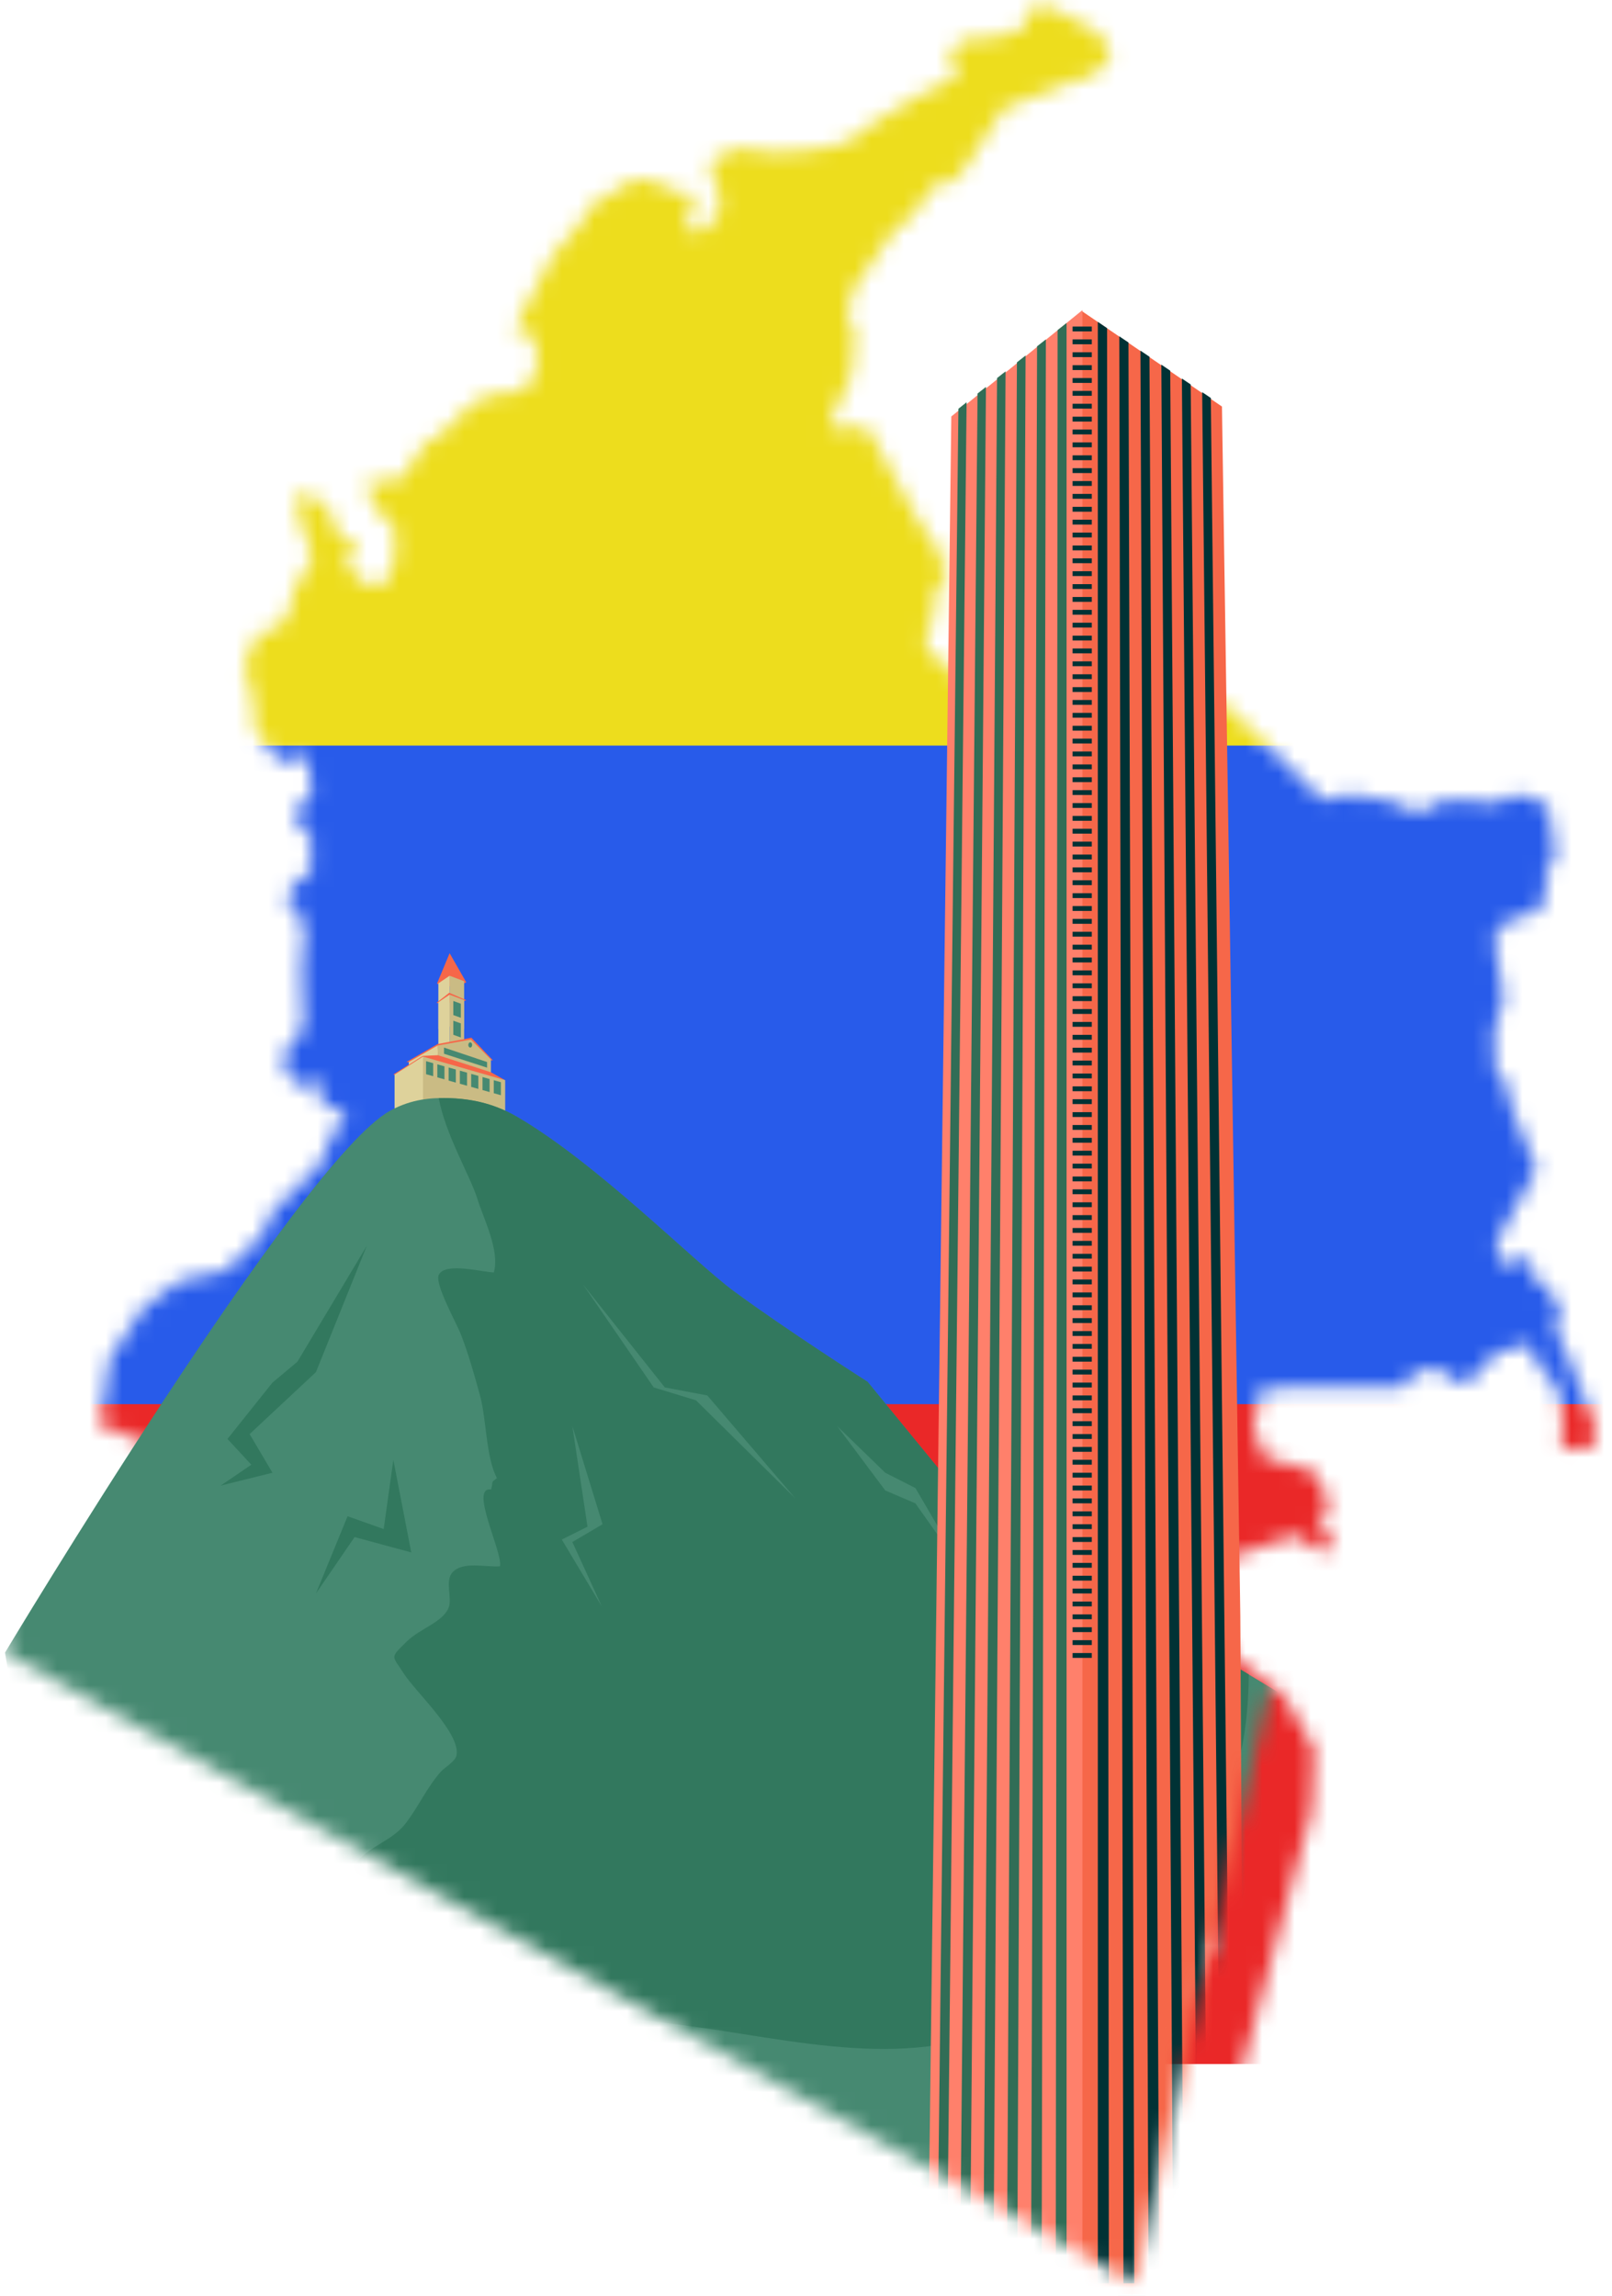
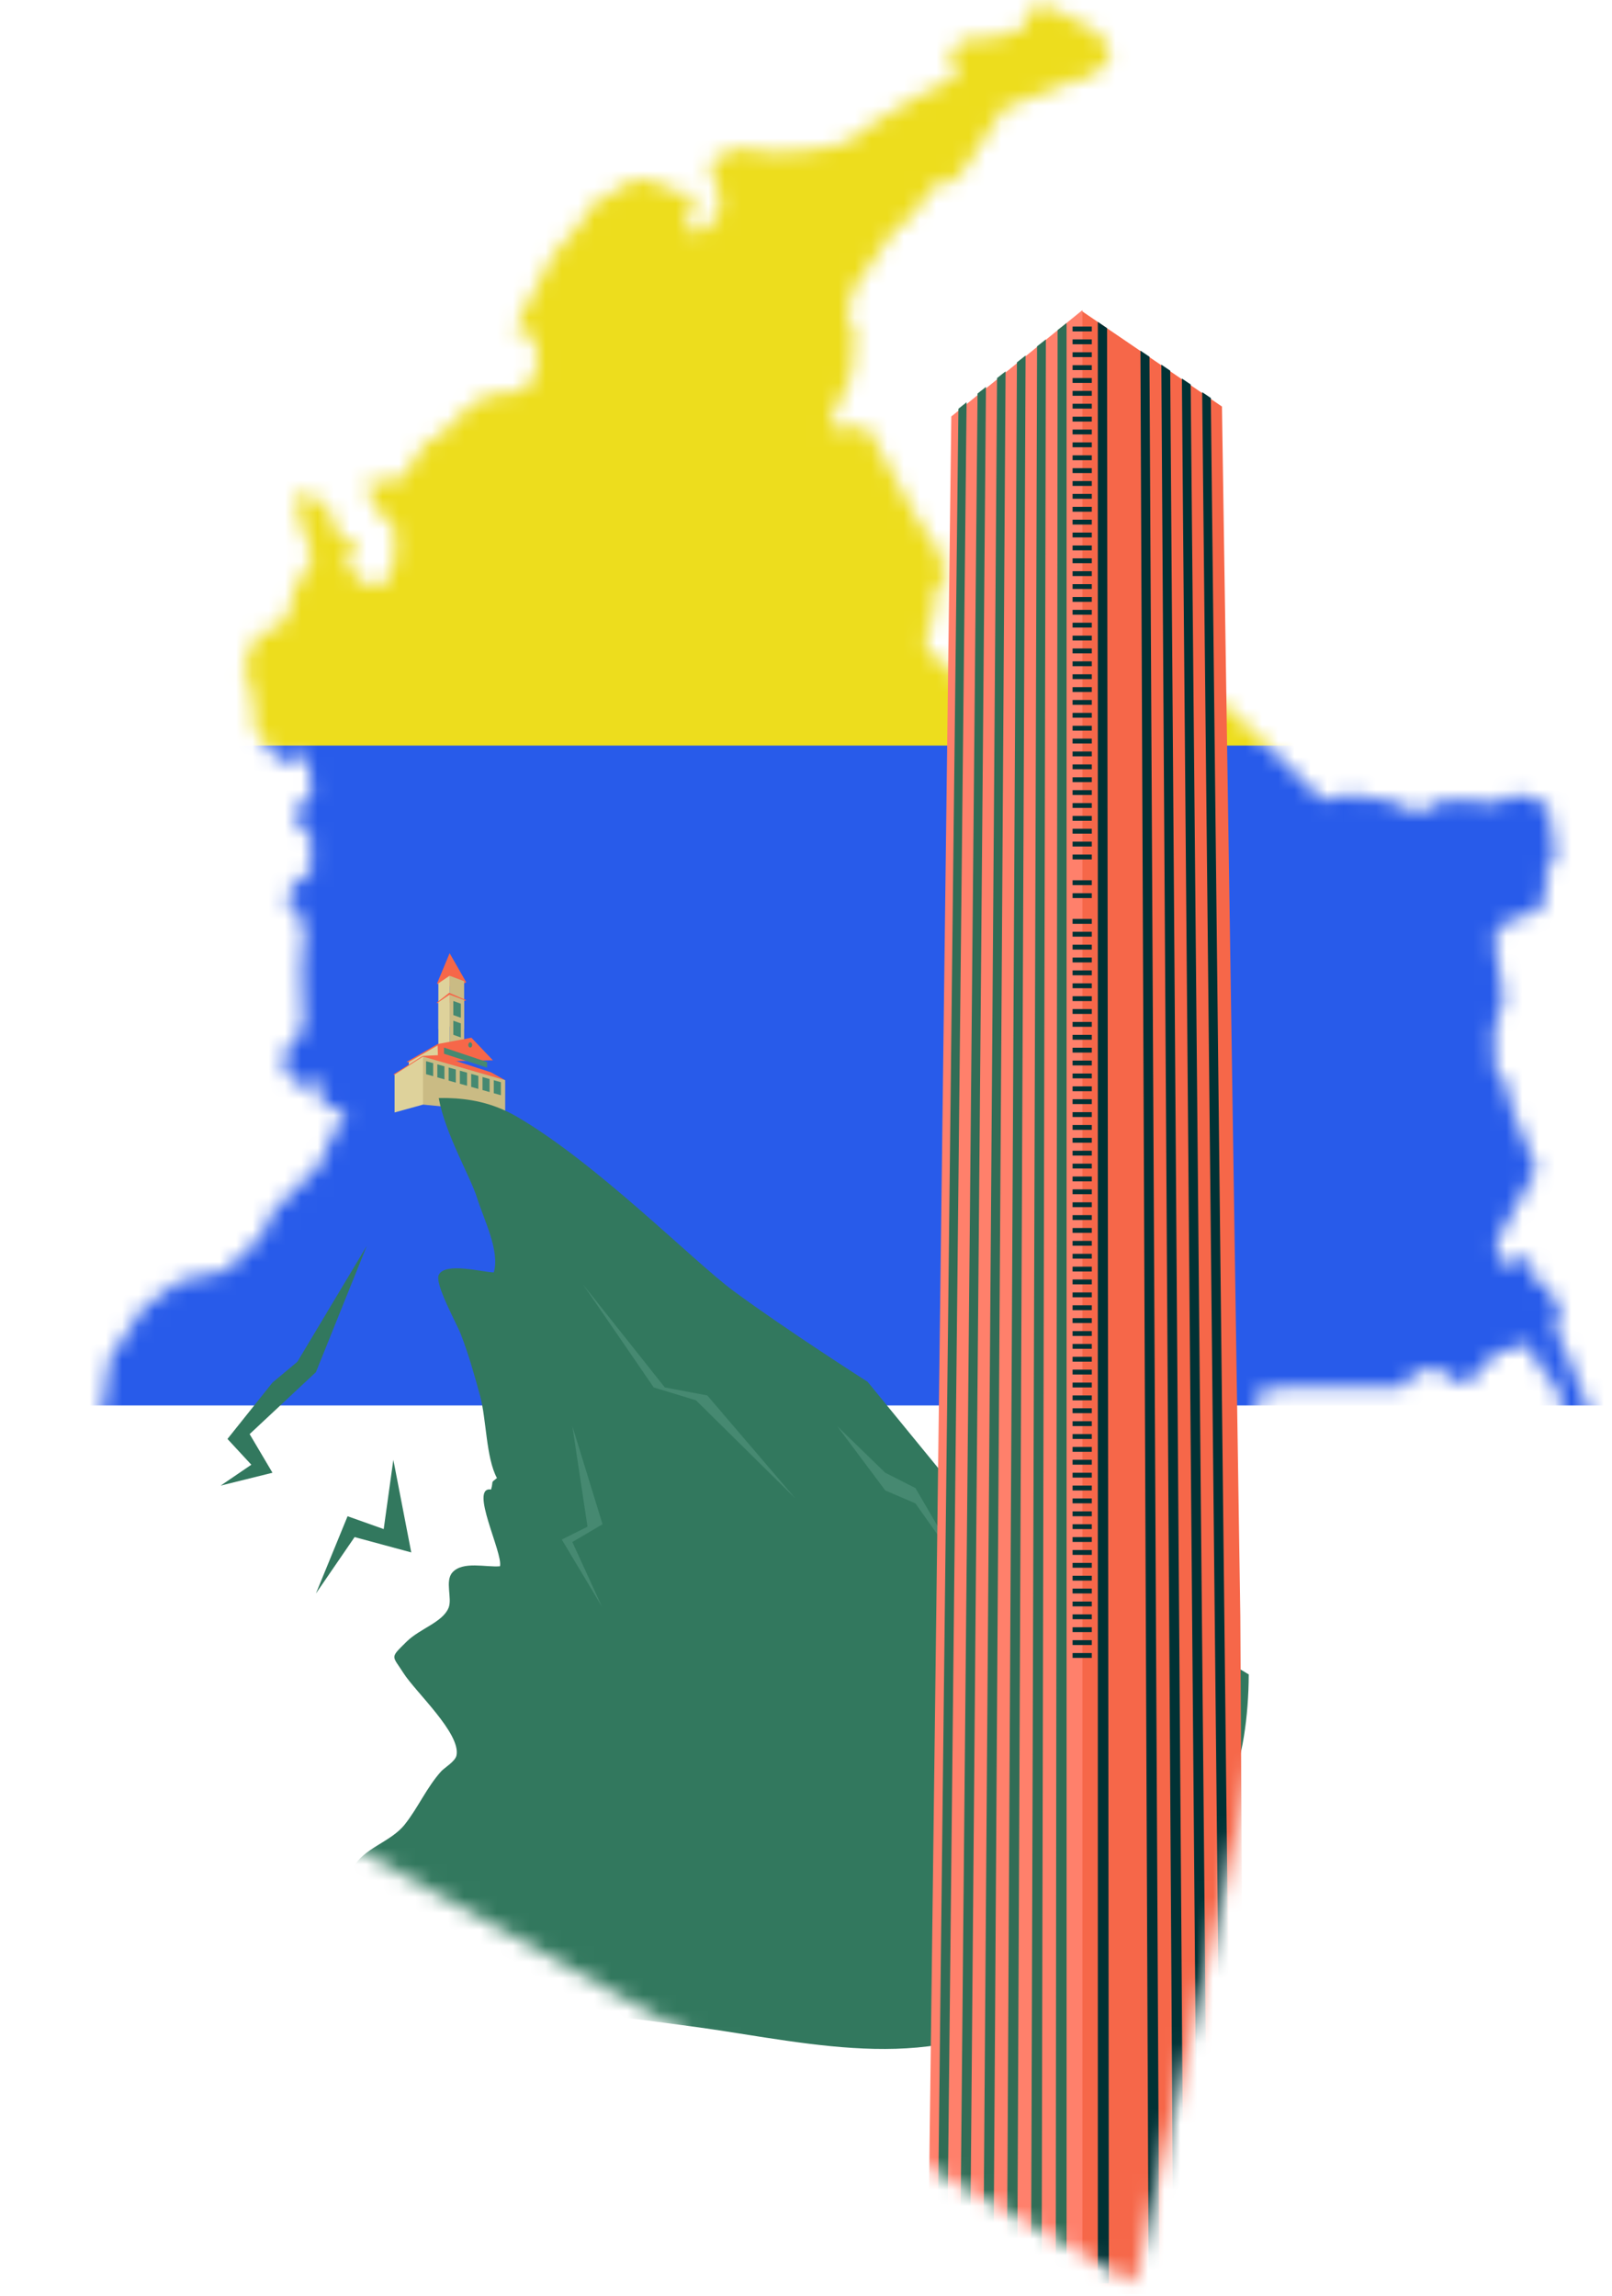
<svg xmlns="http://www.w3.org/2000/svg" width="99" height="141" viewBox="0 0 99 141" fill="none">
  <mask id="mask0_285_1158" style="mask-type:luminance" maskUnits="userSpaceOnUse" x="6" y="0" width="93" height="132">
    <path d="M74.969 131.341L76.25 127.123L80.554 111.18L80.606 110.022L80.72 107.436L78.843 104.131L75.97 101.928L74.647 100.221L74.424 96.036L79.559 94.273L81.384 95.483L81.768 94.221L80.886 93.285L81.711 92.349L80.606 90.311L77.681 89.54L76.965 87.72L77.463 85.242L86.129 85.19L87.068 84.145H88.561L89.386 84.916L90.382 84.746L91.871 83.096L93.971 82.547L94.393 83.72L95.663 85.266L95.971 86.954L95.915 89.053L98.019 88.802L97.877 87.337L96.355 83.469L95.474 81.535L95.886 80.68L95.085 79.162L94.336 78.718L94.004 77.502L93.672 77.143L92.928 77.696L92.098 77.417L91.875 76.316L94.355 71.81L92.7 67.734L92.643 66.855L91.814 65.644L91.761 63.219L92.349 61.313L92.179 60.316L91.738 57.583L92.596 56.533L94.421 55.98L94.919 55.044V53.687L95.526 52.472L95.056 49.512L93.814 48.879L92.487 48.935L92.098 49.347L89.993 49.153L88.476 49.186L87.035 49.985L86.039 49.432L84.494 48.964L83.882 49.186L83.328 48.713L81.227 49.153L75.448 43.465L74.064 42.883L71.632 42.411L69.418 42.798L68.863 43.271L67.01 42.718L65.047 42.661L63.805 43.3L62.198 42.524L60.842 42.359L58.685 41.423L56.94 39.985L56.86 38.879L57.386 37.995L57.272 36.945L58.05 35.285L57.661 33.848L56.305 31.806L53.28 26.274L51.958 26.222L50.962 26.331L51.128 25.56L52.285 23.082L52.508 20.548L52.01 19.224L52.451 17.683L54.883 14.213L56.096 13.172L57.31 11.409L58.633 11.078L59.353 10.198L61.643 6.662L65.573 5.144L65.933 4.865L66.782 4.889L66.996 4.648L67.877 3.981L68.209 3.102L67.327 1.943L64.568 0.459L63.464 0.402L63.075 1.064L62.966 1.778L61.804 1.943L61.197 2.44L59.932 2.279L58.827 2.714L58.22 3.433L58.879 4.203L58.381 4.917L56.395 5.91L53.745 7.503L51.981 8.775L49.938 9.215L47.672 9.38L45.188 9.101L43.642 9.929L43.756 10.865L44.249 12.075L44.083 13.286L42.926 14.331L42.154 14.005L42.429 12.789L42.267 12.411L43.367 12.019L41.765 11.858L39.835 11.03L38.84 11.083L36.303 12.629L35.692 13.674L33.98 15.655L31.942 19.508L31.662 20.61L32.269 20.335L32.824 20.941L33.042 22.208L32.601 23.584L31.496 24.132L30.064 24.245L28.96 24.851L26.974 26.775L26.144 27.219L24.655 29.418L23.769 29.532L22.498 29.584L22.939 31.016L24.267 32.505V34.373L23.494 36.023L22.664 35.971L21.285 34.817L21.451 34.264L21.948 33.385L20.787 32.888L20.289 31.456L18.601 29.971L18.274 31.309L18.525 32.302L19.218 34.208L18.113 36.17L17.587 38.023L16.643 38.765L15.899 38.822L14.899 41.125L15.221 41.418L15.553 43.186L15.69 44.926L17.212 46.775L17.795 46.723L18.54 46.335L18.957 47.025L19.146 48.709L18.208 49.758L18.179 50.42L19.094 51.418V53.545L18.099 54.288L17.487 55.394L18.099 55.645L18.706 57.053L18.511 59.626L18.649 63.186L17.596 64.429L17.407 65.507L18.317 66.779L19.673 66.198L19.478 67.053L20.256 68.16L21.057 68.075L21.138 68.793L20.346 69.777L19.682 71.484L16.814 74.349L16.041 75.942L13.889 78.032L11.021 78.67L8.807 80.325L6.707 83.521L6.375 86.055L6.038 87.46L8.262 88.301L10.779 90.018L14.211 92.254L15.567 92.282L17.364 94.159L17.084 95.294L17.392 96.287L19.744 96.481L22.427 97.781L23.337 98.415L25.798 98.968L26.741 98.112L26.656 96.538L27.775 95.658L28.315 95.672L30.61 96.486L31.814 97.152L32.146 98.145L33.179 98.727L33.355 98.831L33.9 98.793L34.786 99.672L37.545 100.33L39.257 100.717L39.698 101.545L41.523 103.691L41.684 105.124L42.955 107.493H43.95L47.591 108.698L49.137 110.958L49.085 112.774L49.635 112.944L50.905 113.544L51.569 115.474L51.071 116.244L51.512 117.341L52.948 117.951L54.551 117.563L55.873 117.894L57.751 117.838L58.524 117.18L60.956 116.079L63.051 116.462L64.876 117.341L67.526 116.187H68.906L69.513 117.072L70.395 117.015L72.106 117.838L72.879 118.887L74.372 118.391L74.481 119.436L69.513 127.809L69.788 128.745L71.499 128.58L73.429 128.414L74.59 129.677L74.969 131.341Z" fill="white" />
  </mask>
  <g mask="url(#mask0_285_1158)">
    <path d="M125.08 -2H-25V45.872H125.08V-2Z" fill="#EDDD1D" />
    <path d="M125.08 45.791H-25V86.32H125.08V45.791Z" fill="#285BEA" />
-     <path d="M125.08 86.24H-25V126.769H125.08V86.24Z" fill="#EA2828" />
  </g>
  <mask id="mask1_285_1158" style="mask-type:luminance" maskUnits="userSpaceOnUse" x="0" y="15" width="99" height="126">
    <path d="M69.665 140.239L0.312 101.497V15.782H98.02L69.665 140.239Z" fill="white" />
  </mask>
  <g mask="url(#mask1_285_1158)">
    <path d="M28.505 60.392L28.637 60.335L27.613 58.543L26.836 60.415L27.613 60.581L28.505 60.392Z" fill="#F66749" />
    <path d="M28.505 63.205V60.264L27.613 59.928V63.053L28.505 63.205Z" fill="#CABB84" />
    <path d="M27.613 59.928L26.921 60.396V63.205L27.613 63.053V59.928Z" fill="#DED29B" />
    <path d="M28.424 61.512L28.637 61.427L27.59 60.973L26.803 61.593L27.101 61.63L28.424 61.512Z" fill="#F66749" />
    <path d="M28.505 64.363V61.427L27.613 61.091V64.212L28.505 64.363Z" fill="#CABB84" />
    <path d="M27.613 61.091L26.921 61.555V64.363L27.613 64.212V61.091Z" fill="#DED29B" />
    <path d="M30.041 65.124H30.273L28.951 63.734L26.879 64.122L24.954 65.228H25.253L30.041 65.124Z" fill="#F66749" />
    <path d="M26.878 64.212L25.105 65.228V66.245L26.921 65.933L26.878 64.212Z" fill="#DED29B" />
-     <path d="M30.15 66.609V65.072L28.918 63.848L26.879 64.212L26.931 65.829L30.15 66.609Z" fill="#CABB84" />
    <path d="M31.027 66.344L30.15 65.857L26.897 64.808L25.959 64.85L24.157 65.99L24.314 66.042L27.215 65.791L31.027 66.344Z" fill="#F66749" />
    <path d="M31.026 68.325V66.344L25.977 64.893V67.843L31.026 68.325Z" fill="#CABB84" />
    <path d="M25.978 64.893L24.233 66.004V68.325L25.978 67.843V64.893Z" fill="#DED29B" />
    <path d="M28.998 64.179C28.998 64.269 28.946 64.34 28.879 64.34C28.813 64.34 28.761 64.269 28.761 64.179C28.761 64.089 28.813 64.018 28.879 64.018C28.946 64.018 28.998 64.089 28.998 64.179Z" fill="#468971" />
    <path d="M29.913 65.228L27.268 64.339V64.718L29.913 65.573V65.228Z" fill="#468971" />
    <path d="M26.603 66.098L26.167 65.975V65.176L26.603 65.299V66.098Z" fill="#468971" />
    <path d="M27.296 66.292L26.859 66.169V65.37L27.296 65.493V66.292Z" fill="#468971" />
    <path d="M27.993 66.491L27.552 66.368V65.564L27.993 65.687V66.491Z" fill="#468971" />
    <path d="M28.684 66.684L28.243 66.562V65.758L28.684 65.881V66.684Z" fill="#468971" />
    <path d="M29.376 66.878L28.936 66.755V65.956L29.376 66.079V66.878Z" fill="#468971" />
    <path d="M30.069 67.072L29.633 66.949V66.15L30.069 66.273V67.072Z" fill="#468971" />
    <path d="M30.76 67.266L30.324 67.143V66.344L30.76 66.467V67.266Z" fill="#468971" />
    <path d="M28.301 62.51L27.841 62.344V61.479L28.301 61.645V62.51Z" fill="#468971" />
    <path d="M28.301 63.72L27.841 63.555V62.69L28.301 62.855V63.72Z" fill="#468971" />
-     <path d="M127 165V113.965L81.152 105.535L59.515 92.495L53.281 84.873C53.281 84.873 48.251 81.663 45.032 79.285C42.59 77.479 36.669 71.465 31.757 68.599C30.198 67.692 28.742 67.484 27.528 67.446C26.542 67.417 25.31 67.479 23.963 68.216C18.431 71.261 0.307 101.502 0.307 101.502L10.978 165H127Z" fill="#468971" />
    <path d="M24.157 89.658L23.565 93.913L21.346 93.124L19.402 97.871L21.777 94.405L25.257 95.346L24.157 89.658Z" fill="#32785E" />
    <path d="M22.831 118.438C28.52 123.365 37.19 123.625 44.249 124.712C51.512 125.833 58.775 127.374 65.057 122.324C69.03 119.128 73.534 114.887 75.454 110.126C76.316 107.989 76.681 105.431 76.691 102.84L59.52 92.49L53.285 84.869C53.285 84.869 48.255 81.658 45.036 79.28C42.595 77.474 36.674 71.46 31.762 68.595C30.202 67.687 28.747 67.479 27.533 67.441C27.349 67.436 27.149 67.436 26.945 67.441C27.344 69.654 28.894 72.268 29.297 73.569C29.695 74.859 30.715 76.822 30.326 78.15C29.61 78.131 27.353 77.507 26.95 78.292C26.671 78.836 28.031 81.247 28.301 81.947C28.776 83.171 29.145 84.481 29.487 85.739C29.875 87.167 29.847 89.54 30.52 90.779C30.098 91.124 30.326 90.873 30.16 91.483C28.79 91.275 30.904 95.398 30.705 96.197C29.856 96.273 28.425 95.862 27.785 96.575C27.311 97.11 27.785 98.155 27.552 98.741C27.192 99.639 25.794 100.017 24.978 100.821C23.921 101.866 24.073 101.644 24.784 102.764C25.518 103.918 28.301 106.457 28.036 107.809C27.965 108.183 27.301 108.566 27.097 108.788C26.197 109.79 25.68 111.024 24.855 112.06C23.973 113.166 22.337 113.474 21.655 114.755C20.858 116.263 21.669 117.445 22.821 118.447L22.831 118.438Z" fill="#32785E" />
    <path d="M51.413 87.587L54.367 91.54L56.22 92.334L59.363 96.779L56.22 91.394L54.367 90.453L51.413 87.587Z" fill="#468971" />
    <path d="M76.174 99.285L75.046 24.969L66.427 19.097V140.934L76.406 140.958L76.174 99.285Z" fill="#F66749" />
    <path d="M68.1 140.239H67.422V19.768L67.991 20.156L68.1 140.239Z" fill="#003235" />
-     <path d="M69.665 140.239H68.996L68.74 20.657L69.304 21.035L69.665 140.239Z" fill="#003235" />
    <path d="M71.201 140.239H70.542L70.039 21.536L70.594 21.91L71.201 140.239Z" fill="#003235" />
    <path d="M72.708 140.239H72.058L71.323 22.397L71.868 22.766L72.708 140.239Z" fill="#003235" />
    <path d="M74.187 140.239H73.552L72.585 23.248L73.125 23.612L74.187 140.239Z" fill="#003235" />
    <path d="M75.647 140.239H75.021L73.831 24.085L74.362 24.444L75.647 140.239Z" fill="#003235" />
    <path d="M66.474 19.049L58.424 25.579L56.974 140.92L66.474 140.958V19.049Z" fill="#FF806B" />
    <path d="M67.052 20.056H65.872V20.354H67.052V20.056Z" fill="#003235" />
    <path d="M67.052 20.846H65.872V21.144H67.052V20.846Z" fill="#003235" />
    <path d="M67.052 21.636H65.872V21.933H67.052V21.636Z" fill="#003235" />
    <path d="M67.052 22.43H65.872V22.728H67.052V22.43Z" fill="#003235" />
    <path d="M67.052 23.22H65.872V23.517H67.052V23.22Z" fill="#003235" />
    <path d="M67.052 24.009H65.872V24.307H67.052V24.009Z" fill="#003235" />
    <path d="M67.052 24.799H65.872V25.096H67.052V24.799Z" fill="#003235" />
    <path d="M67.052 25.593H65.872V25.891H67.052V25.593Z" fill="#003235" />
    <path d="M67.052 26.383H65.872V26.68H67.052V26.383Z" fill="#003235" />
    <path d="M67.052 27.172H65.872V27.47H67.052V27.172Z" fill="#003235" />
    <path d="M67.052 27.966H65.872V28.264H67.052V27.966Z" fill="#003235" />
    <path d="M67.052 28.756H65.872V29.054H67.052V28.756Z" fill="#003235" />
    <path d="M67.052 29.546H65.872V29.843H67.052V29.546Z" fill="#003235" />
    <path d="M67.052 30.335H65.872V30.633H67.052V30.335Z" fill="#003235" />
    <path d="M67.052 31.13H65.872V31.427H67.052V31.13Z" fill="#003235" />
    <path d="M67.052 31.919H65.872V32.217H67.052V31.919Z" fill="#003235" />
    <path d="M67.052 32.709H65.872V33.007H67.052V32.709Z" fill="#003235" />
    <path d="M67.052 33.503H65.872V33.801H67.052V33.503Z" fill="#003235" />
    <path d="M67.052 34.293H65.872V34.59H67.052V34.293Z" fill="#003235" />
    <path d="M67.052 35.082H65.872V35.38H67.052V35.082Z" fill="#003235" />
    <path d="M67.052 35.877H65.872V36.174H67.052V35.877Z" fill="#003235" />
    <path d="M67.052 36.666H65.872V36.964H67.052V36.666Z" fill="#003235" />
    <path d="M67.052 37.456H65.872V37.754H67.052V37.456Z" fill="#003235" />
    <path d="M67.052 38.245H65.872V38.543H67.052V38.245Z" fill="#003235" />
    <path d="M67.052 39.04H65.872V39.337H67.052V39.04Z" fill="#003235" />
    <path d="M67.052 39.829H65.872V40.127H67.052V39.829Z" fill="#003235" />
    <path d="M67.052 40.619H65.872V40.917H67.052V40.619Z" fill="#003235" />
    <path d="M67.052 41.413H65.872V41.711H67.052V41.413Z" fill="#003235" />
    <path d="M67.052 42.203H65.872V42.501H67.052V42.203Z" fill="#003235" />
    <path d="M67.052 42.992H65.872V43.29H67.052V42.992Z" fill="#003235" />
    <path d="M67.052 43.782H65.872V44.08H67.052V43.782Z" fill="#003235" />
    <path d="M67.052 44.576H65.872V44.874H67.052V44.576Z" fill="#003235" />
    <path d="M67.052 45.366H65.872V45.664H67.052V45.366Z" fill="#003235" />
    <path d="M67.052 46.155H65.872V46.453H67.052V46.155Z" fill="#003235" />
    <path d="M67.052 46.95H65.872V47.248H67.052V46.95Z" fill="#003235" />
    <path d="M67.052 47.739H65.872V48.037H67.052V47.739Z" fill="#003235" />
    <path d="M67.052 48.529H65.872V48.826H67.052V48.529Z" fill="#003235" />
    <path d="M67.052 49.323H65.872V49.621H67.052V49.323Z" fill="#003235" />
    <path d="M67.052 50.113H65.872V50.411H67.052V50.113Z" fill="#003235" />
    <path d="M67.052 50.902H65.872V51.2H67.052V50.902Z" fill="#003235" />
    <path d="M67.052 51.692H65.872V51.99H67.052V51.692Z" fill="#003235" />
    <path d="M67.052 52.486H65.872V52.784H67.052V52.486Z" fill="#003235" />
-     <path d="M67.052 53.276H65.872V53.574H67.052V53.276Z" fill="#003235" />
+     <path d="M67.052 53.276H65.872H67.052V53.276Z" fill="#003235" />
    <path d="M67.052 54.065H65.872V54.363H67.052V54.065Z" fill="#003235" />
    <path d="M67.052 54.86H65.872V55.157H67.052V54.86Z" fill="#003235" />
-     <path d="M67.052 55.649H65.872V55.947H67.052V55.649Z" fill="#003235" />
    <path d="M67.052 56.439H65.872V56.737H67.052V56.439Z" fill="#003235" />
    <path d="M67.052 57.228H65.872V57.526H67.052V57.228Z" fill="#003235" />
    <path d="M67.052 58.023H65.872V58.321H67.052V58.023Z" fill="#003235" />
    <path d="M67.052 58.812H65.872V59.11H67.052V58.812Z" fill="#003235" />
    <path d="M67.052 59.602H65.872V59.9H67.052V59.602Z" fill="#003235" />
    <path d="M67.052 60.396H65.872V60.694H67.052V60.396Z" fill="#003235" />
    <path d="M67.052 61.186H65.872V61.484H67.052V61.186Z" fill="#003235" />
    <path d="M67.052 61.975H65.872V62.273H67.052V61.975Z" fill="#003235" />
    <path d="M67.052 62.765H65.872V63.063H67.052V62.765Z" fill="#003235" />
    <path d="M67.052 63.559H65.872V63.857H67.052V63.559Z" fill="#003235" />
    <path d="M67.052 64.349H65.872V64.647H67.052V64.349Z" fill="#003235" />
    <path d="M67.052 65.138H65.872V65.436H67.052V65.138Z" fill="#003235" />
    <path d="M67.052 65.933H65.872V66.231H67.052V65.933Z" fill="#003235" />
    <path d="M67.052 66.722H65.872V67.02H67.052V66.722Z" fill="#003235" />
    <path d="M67.052 67.512H65.872V67.81H67.052V67.512Z" fill="#003235" />
    <path d="M67.052 68.306H65.872V68.604H67.052V68.306Z" fill="#003235" />
    <path d="M67.052 69.096H65.872V69.394H67.052V69.096Z" fill="#003235" />
    <path d="M67.052 69.885H65.872V70.183H67.052V69.885Z" fill="#003235" />
    <path d="M67.052 70.675H65.872V70.973H67.052V70.675Z" fill="#003235" />
    <path d="M67.052 71.469H65.872V71.767H67.052V71.469Z" fill="#003235" />
    <path d="M67.052 72.259H65.872V72.557H67.052V72.259Z" fill="#003235" />
    <path d="M67.052 73.049H65.872V73.346H67.052V73.049Z" fill="#003235" />
    <path d="M67.052 73.843H65.872V74.141H67.052V73.843Z" fill="#003235" />
    <path d="M67.052 74.632H65.872V74.93H67.052V74.632Z" fill="#003235" />
    <path d="M67.052 75.422H65.872V75.72H67.052V75.422Z" fill="#003235" />
    <path d="M67.052 76.212H65.872V76.51H67.052V76.212Z" fill="#003235" />
    <path d="M67.052 77.006H65.872V77.304H67.052V77.006Z" fill="#003235" />
    <path d="M67.052 77.796H65.872V78.093H67.052V77.796Z" fill="#003235" />
    <path d="M67.052 78.585H65.872V78.883H67.052V78.585Z" fill="#003235" />
    <path d="M67.052 79.379H65.872V79.677H67.052V79.379Z" fill="#003235" />
    <path d="M67.052 80.169H65.872V80.467H67.052V80.169Z" fill="#003235" />
    <path d="M67.052 80.959H65.872V81.257H67.052V80.959Z" fill="#003235" />
    <path d="M67.052 81.753H65.872V82.051H67.052V81.753Z" fill="#003235" />
    <path d="M67.052 82.543H65.872V82.84H67.052V82.543Z" fill="#003235" />
    <path d="M67.052 83.332H65.872V83.63H67.052V83.332Z" fill="#003235" />
    <path d="M67.052 84.122H65.872V84.419H67.052V84.122Z" fill="#003235" />
    <path d="M67.052 84.916H65.872V85.214H67.052V84.916Z" fill="#003235" />
    <path d="M67.052 85.706H65.872V86.004H67.052V85.706Z" fill="#003235" />
    <path d="M67.052 86.495H65.872V86.793H67.052V86.495Z" fill="#003235" />
    <path d="M67.052 87.29H65.872V87.587H67.052V87.29Z" fill="#003235" />
    <path d="M67.052 88.079H65.872V88.377H67.052V88.079Z" fill="#003235" />
    <path d="M67.052 88.869H65.872V89.166H67.052V88.869Z" fill="#003235" />
    <path d="M67.052 89.658H65.872V89.956H67.052V89.658Z" fill="#003235" />
    <path d="M67.052 90.453H65.872V90.75H67.052V90.453Z" fill="#003235" />
    <path d="M67.052 91.242H65.872V91.54H67.052V91.242Z" fill="#003235" />
    <path d="M67.052 92.032H65.872V92.33H67.052V92.032Z" fill="#003235" />
    <path d="M67.052 92.826H65.872V93.124H67.052V92.826Z" fill="#003235" />
    <path d="M67.052 93.616H65.872V93.913H67.052V93.616Z" fill="#003235" />
    <path d="M67.052 94.405H65.872V94.703H67.052V94.405Z" fill="#003235" />
    <path d="M67.052 95.2H65.872V95.497H67.052V95.2Z" fill="#003235" />
    <path d="M67.052 95.989H65.872V96.287H67.052V95.989Z" fill="#003235" />
    <path d="M67.052 96.779H65.872V97.077H67.052V96.779Z" fill="#003235" />
    <path d="M67.052 97.568H65.872V97.866H67.052V97.568Z" fill="#003235" />
    <path d="M67.052 98.363H65.872V98.66H67.052V98.363Z" fill="#003235" />
    <path d="M67.052 99.152H65.872V99.45H67.052V99.152Z" fill="#003235" />
    <path d="M67.052 99.942H65.872V100.24H67.052V99.942Z" fill="#003235" />
    <path d="M67.052 100.736H65.872V101.034H67.052V100.736Z" fill="#003235" />
    <path d="M67.052 101.526H65.872V101.824H67.052V101.526Z" fill="#003235" />
    <path d="M58.154 140.239H57.557L58.86 25.106L59.363 24.704L58.154 140.239Z" fill="#316D56" />
    <path d="M59.567 140.239H58.955L60.036 24.17L60.553 23.763L59.567 140.239Z" fill="#316D56" />
    <path d="M61.008 140.239H60.382L61.235 23.22L61.757 22.808L61.008 140.239Z" fill="#316D56" />
    <path d="M62.473 140.239H61.838L62.454 22.255L62.985 21.834L62.473 140.239Z" fill="#316D56" />
    <path d="M63.971 140.239H63.321L63.691 21.271L64.231 20.846L63.971 140.239Z" fill="#316D56" />
    <path d="M65.503 140.239H64.839L64.953 20.274L65.503 19.839V140.239Z" fill="#316D56" />
    <path d="M35.806 78.888L40.831 85.214L43.438 85.706L48.848 92.032L42.742 86.004L40.148 85.214L35.806 78.888Z" fill="#468971" />
    <path d="M35.151 87.587L37.005 93.616L35.151 94.708L36.958 98.66L34.502 94.556L36.081 93.767L35.151 87.587Z" fill="#468971" />
    <path d="M22.527 76.514L18.265 83.635L16.734 84.916L13.97 88.377L15.435 89.961L13.553 91.242L16.734 90.453L15.331 88.079L19.403 84.273L22.527 76.514Z" fill="#32785E" />
  </g>
</svg>